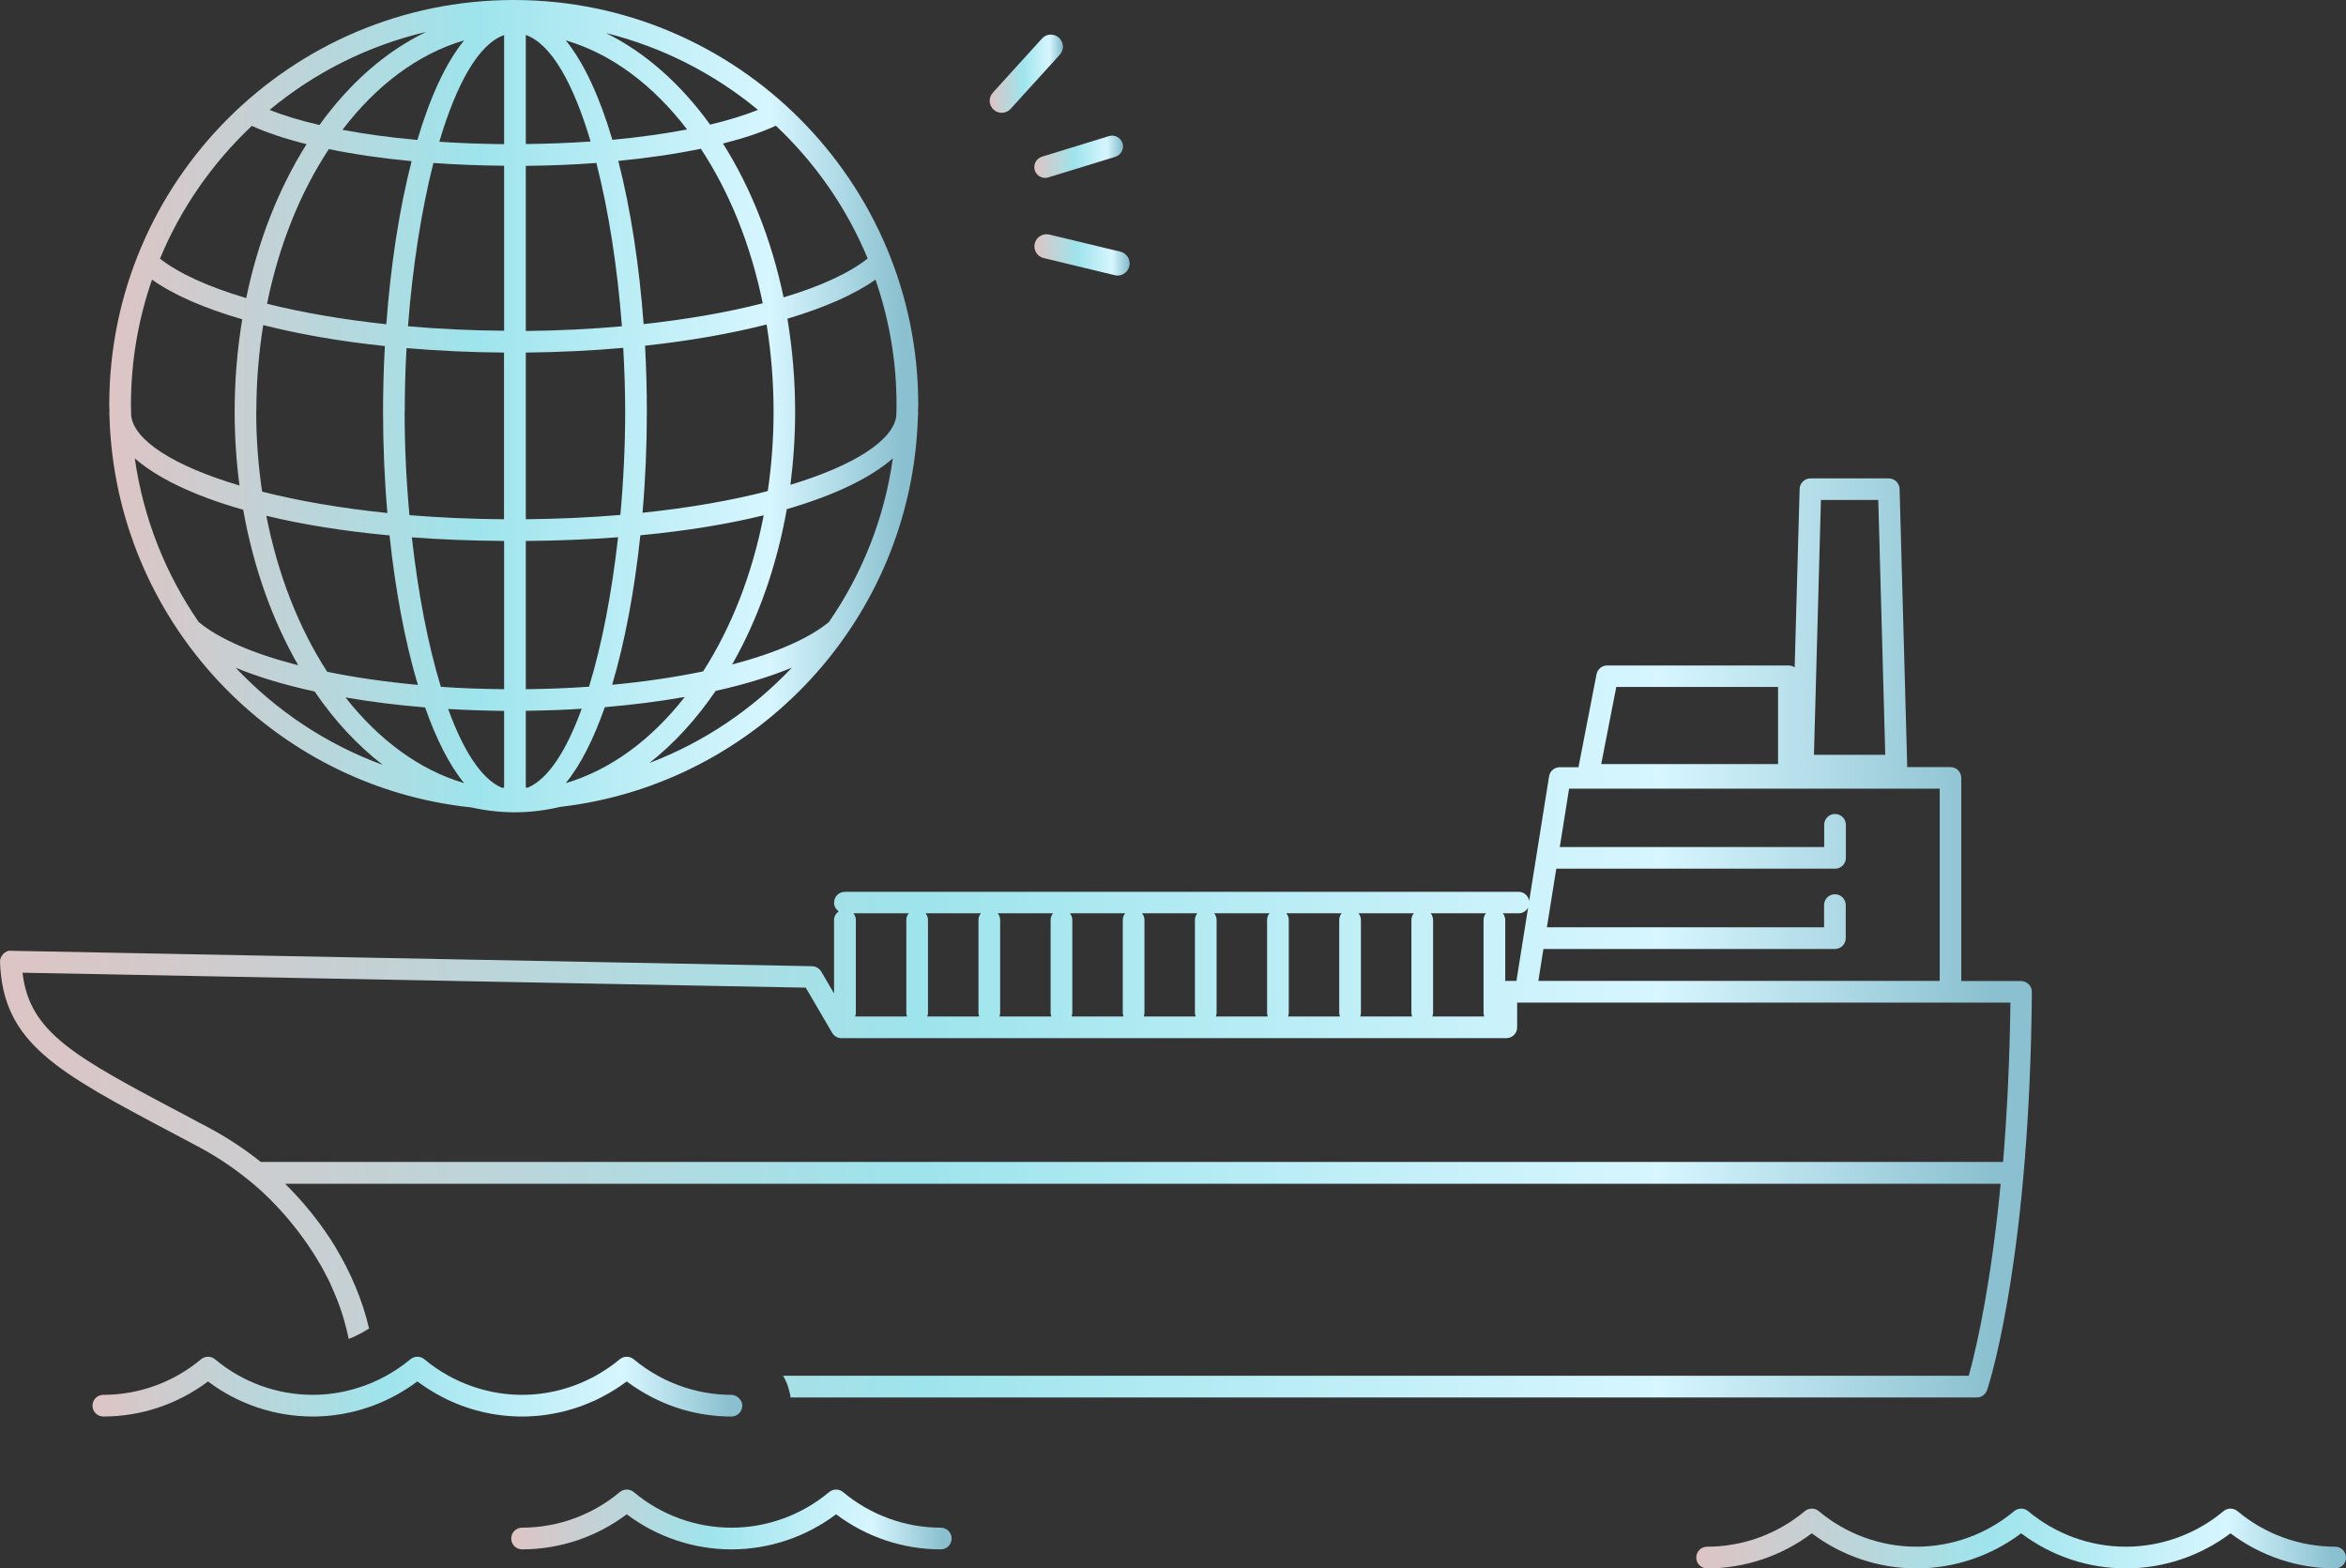
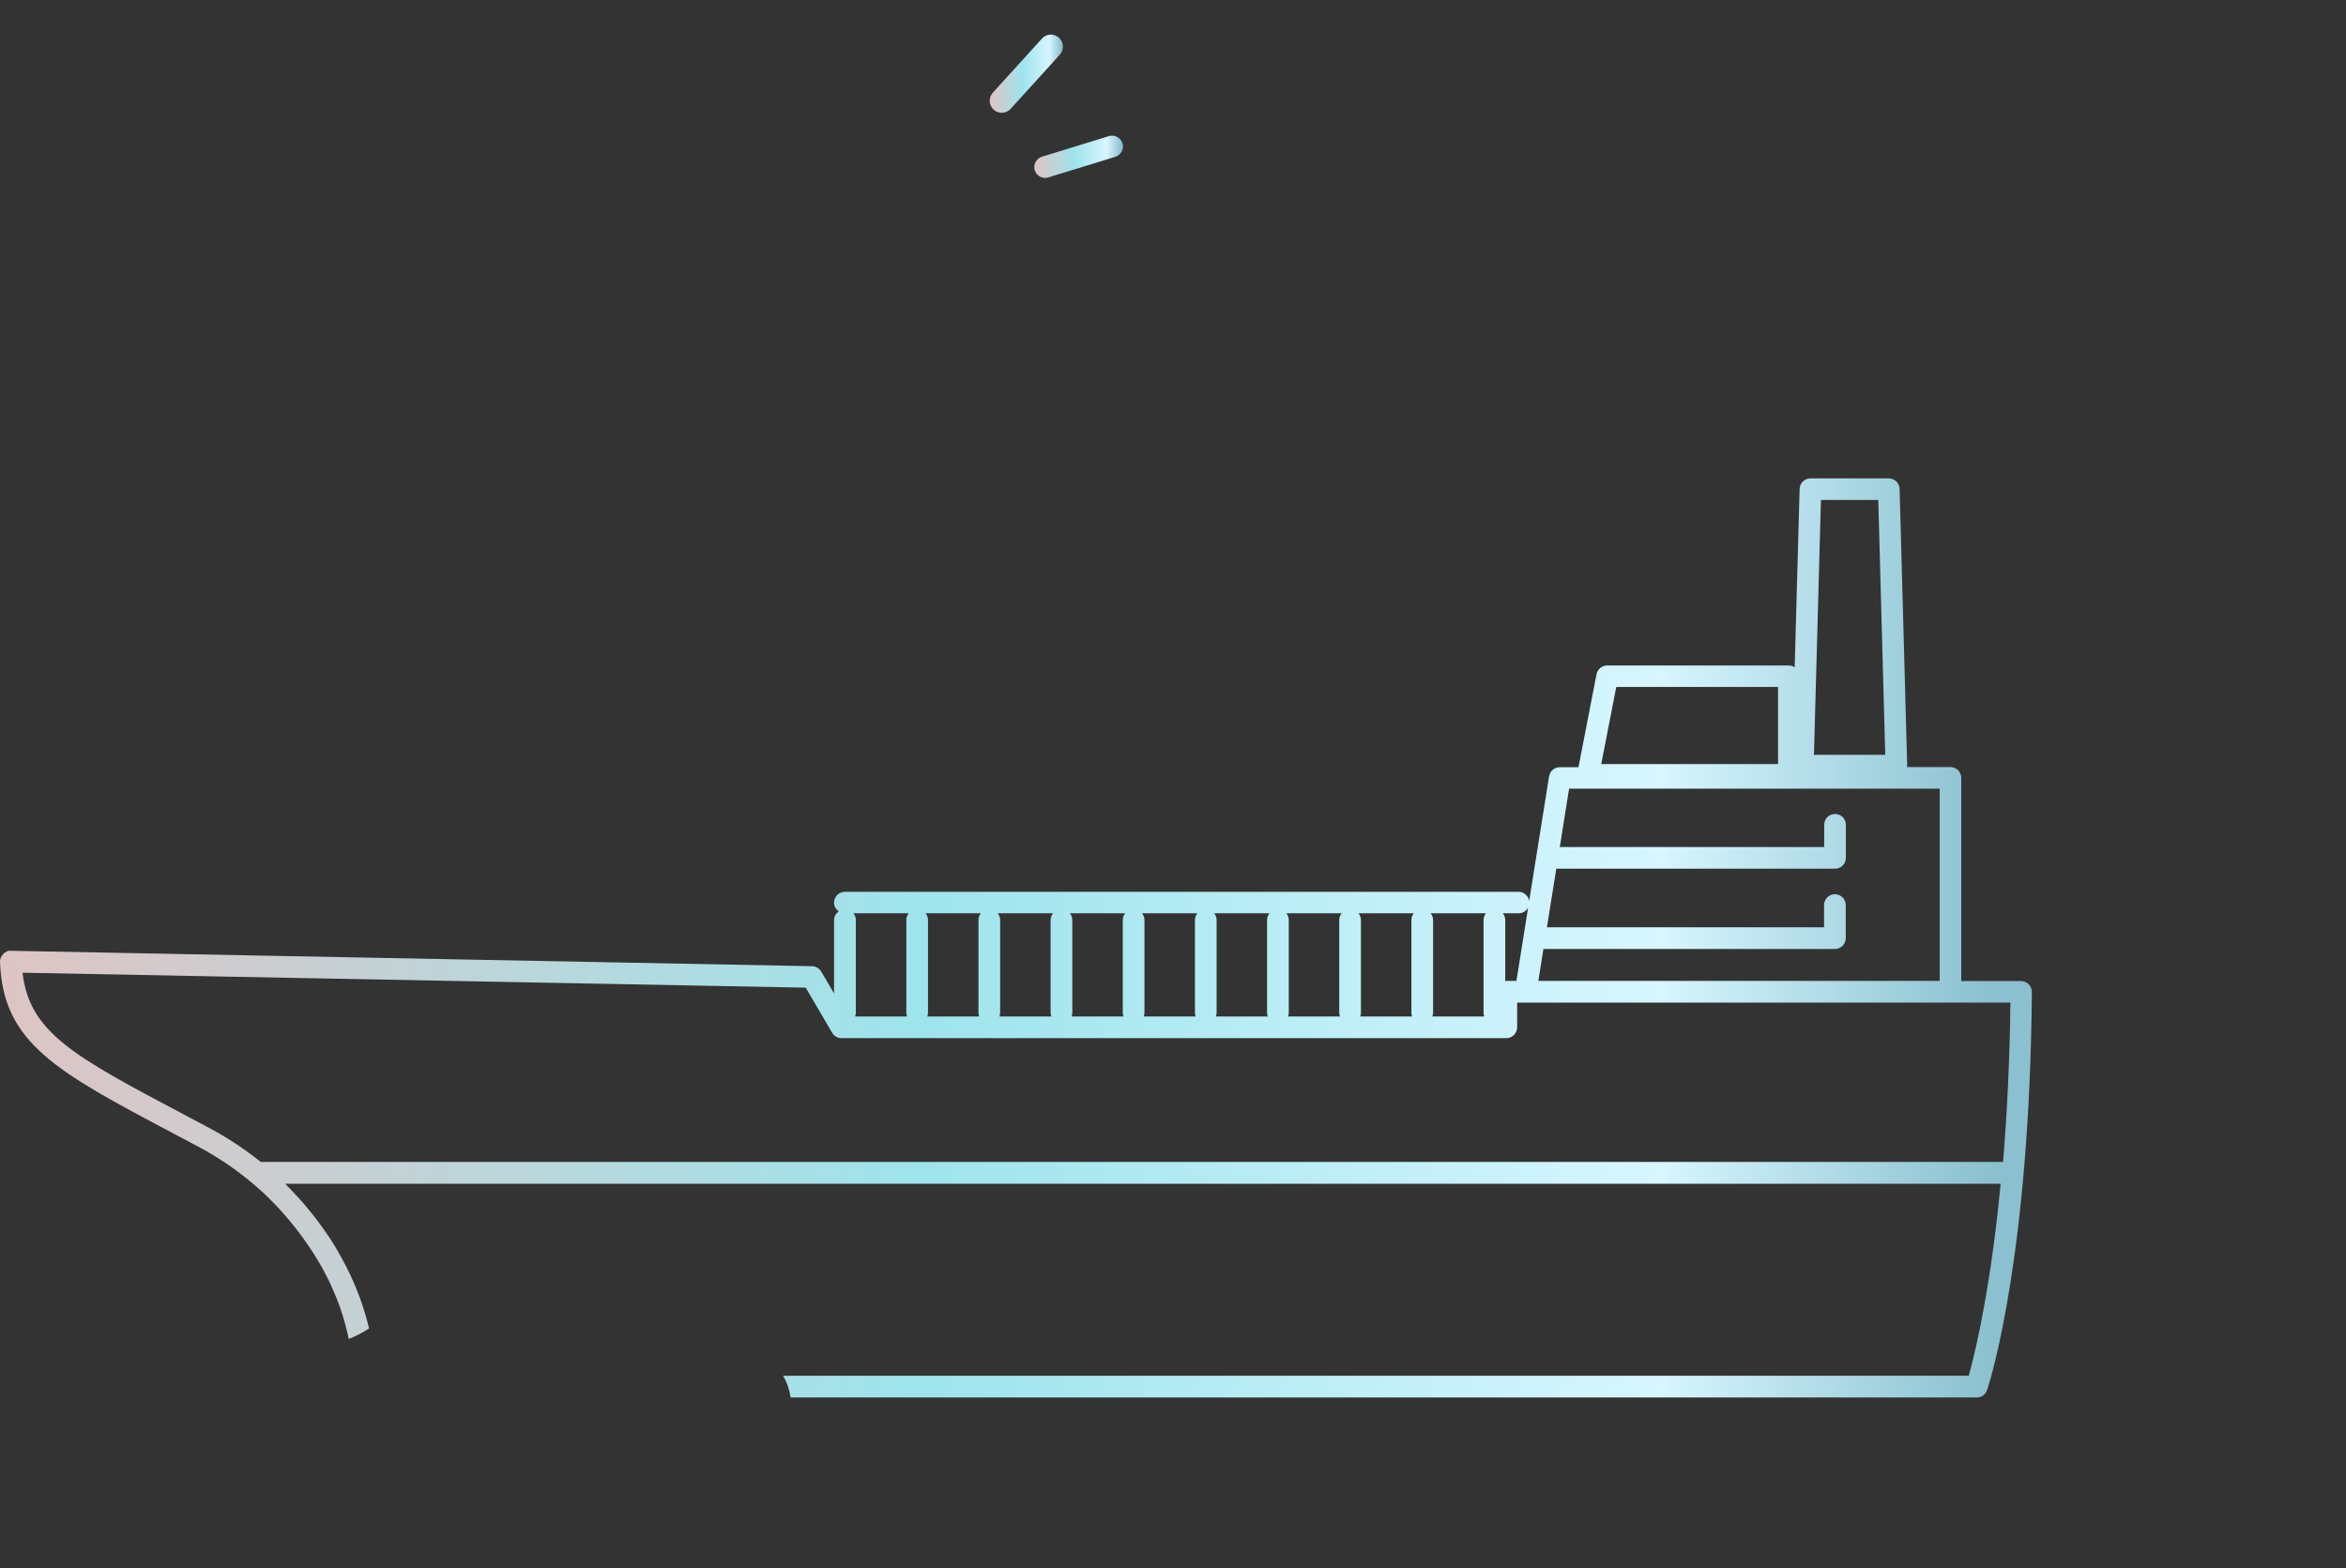
<svg xmlns="http://www.w3.org/2000/svg" width="175" height="117" viewBox="0 0 175 117" fill="none">
  <rect x="0" y="0" width="175" height="117" fill="#333333" stroke="none" />
  <g clip-path="url(#clip0_1510_32093)">
-     <path d="M8.168 31.129C8.636 46.298 20.317 58.689 35.178 60.235C36.23 60.469 37.308 60.595 38.404 60.595C39.563 60.595 40.696 60.451 41.801 60.19C56.501 58.491 68.011 46.181 68.469 31.129C68.478 31.021 68.496 30.904 68.496 30.797H68.478C68.478 30.599 68.496 30.401 68.496 30.194C68.505 13.55 54.964 0 38.323 0C21.682 0 8.15 13.55 8.15 30.194C8.15 30.392 8.159 30.59 8.168 30.797H8.15C8.15 30.904 8.159 31.021 8.177 31.129H8.168ZM19.122 30.716C19.122 28.486 19.301 26.328 19.634 24.251C22.32 24.934 25.384 25.465 28.709 25.815C28.619 27.443 28.574 29.079 28.574 30.716C28.574 33.251 28.682 35.796 28.898 38.269C25.375 37.909 22.23 37.352 19.553 36.677C19.265 34.753 19.113 32.757 19.113 30.716H19.122ZM57.705 30.716C57.705 32.748 57.552 34.726 57.274 36.632C54.605 37.325 51.46 37.882 47.929 38.251C48.145 35.778 48.252 33.233 48.252 30.716C48.252 29.07 48.207 27.425 48.117 25.788C51.442 25.428 54.506 24.889 57.184 24.206C57.525 26.301 57.705 28.477 57.705 30.716ZM30.192 30.716C30.192 29.142 30.236 27.551 30.326 25.968C32.654 26.166 35.098 26.283 37.596 26.301V38.736C35.125 38.718 32.761 38.61 30.542 38.431C30.308 35.877 30.183 33.269 30.183 30.716H30.192ZM46.635 30.716C46.635 33.26 46.509 35.868 46.276 38.413C44.056 38.601 41.693 38.709 39.222 38.736V26.301C41.729 26.274 44.164 26.157 46.491 25.95C46.581 27.542 46.635 29.142 46.635 30.716ZM39.411 58.752C39.348 58.752 39.285 58.752 39.222 58.752V53.024C40.642 53.006 42.034 52.961 43.391 52.871C42.286 55.928 40.929 58.077 39.402 58.743L39.411 58.752ZM33.435 52.889C34.792 52.97 36.185 53.015 37.605 53.033V58.761C37.542 58.761 37.488 58.761 37.425 58.761C35.897 58.104 34.541 55.955 33.435 52.898V52.889ZM37.605 51.414C35.996 51.397 34.415 51.343 32.887 51.235C31.917 48.07 31.18 44.194 30.722 40.085C32.869 40.247 35.169 40.337 37.605 40.355V51.414ZM39.222 51.414V40.355C41.666 40.337 43.957 40.238 46.105 40.076C45.647 44.176 44.91 48.061 43.939 51.226C42.403 51.334 40.821 51.397 39.213 51.414H39.222ZM39.222 24.682V12.373C41.028 12.355 42.789 12.283 44.487 12.157C45.404 15.736 46.06 19.98 46.392 24.34C44.092 24.547 41.693 24.664 39.231 24.691L39.222 24.682ZM39.222 10.745V2.608C41.145 3.282 42.798 6.303 44.056 10.556C42.502 10.664 40.884 10.727 39.222 10.745ZM37.605 2.608V10.754C35.951 10.736 34.334 10.682 32.77 10.574C34.028 6.321 35.682 3.282 37.605 2.617V2.608ZM37.605 12.364V24.673C35.143 24.655 32.743 24.538 30.434 24.34C30.767 19.98 31.423 15.736 32.33 12.157C34.028 12.283 35.789 12.346 37.596 12.364H37.605ZM31.162 51.091C28.754 50.866 26.472 50.542 24.405 50.111C22.302 46.865 20.73 42.89 19.867 38.475C22.5 39.114 25.573 39.617 29.059 39.941C29.491 44.014 30.201 47.854 31.171 51.091H31.162ZM31.71 52.772C32.537 55.119 33.507 57.061 34.621 58.419C31.279 57.439 28.251 55.182 25.771 52.026C27.631 52.35 29.625 52.601 31.719 52.772H31.71ZM45.116 52.754C47.219 52.575 49.214 52.323 51.083 51.99C48.603 55.164 45.557 57.43 42.205 58.419C43.319 57.052 44.29 55.11 45.116 52.754ZM45.664 51.082C46.626 47.845 47.336 44.005 47.767 39.932C51.262 39.599 54.327 39.087 56.968 38.44C56.115 42.854 54.542 46.829 52.449 50.084C50.373 50.515 48.091 50.857 45.673 51.082H45.664ZM48.01 24.17C47.686 19.8 47.048 15.61 46.123 12.004C48.342 11.788 50.418 11.482 52.278 11.096C54.398 14.306 55.998 18.235 56.896 22.623C54.291 23.297 51.271 23.819 48.01 24.179V24.17ZM45.682 10.43C44.748 7.283 43.58 4.703 42.205 3.012C45.638 4.019 48.737 6.366 51.253 9.657C49.555 9.981 47.686 10.242 45.682 10.43ZM31.135 10.439C29.131 10.259 27.253 10.008 25.546 9.684C28.062 6.375 31.18 4.019 34.621 3.012C33.238 4.703 32.07 7.292 31.135 10.439ZM30.704 12.022C29.778 15.628 29.14 19.827 28.817 24.188C25.555 23.837 22.536 23.316 19.921 22.659C20.811 18.271 22.41 14.333 24.531 11.123C26.4 11.509 28.475 11.806 30.704 12.022ZM22.239 49.625C18.96 48.789 16.372 47.683 14.827 46.406C12.365 42.837 10.693 38.682 10.055 34.195C11.709 35.634 14.422 36.974 18.142 38.026C18.906 42.342 20.326 46.28 22.239 49.616V49.625ZM17.585 49.814C19.256 50.506 21.251 51.1 23.471 51.585C24.953 53.761 26.669 55.605 28.556 57.061C24.351 55.524 20.604 53.015 17.585 49.814ZM48.441 56.917C50.274 55.479 51.936 53.663 53.383 51.54C55.531 51.064 57.444 50.479 59.071 49.805C56.133 52.916 52.511 55.371 48.441 56.917ZM61.829 46.406C60.311 47.656 57.795 48.735 54.614 49.571C56.519 46.226 57.93 42.288 58.693 37.981C62.324 36.929 64.974 35.616 66.6 34.195C65.972 38.682 64.3 42.837 61.829 46.406ZM66.861 31.012C66.654 32.82 63.779 34.708 58.963 36.165C59.188 34.393 59.313 32.577 59.313 30.716C59.313 28.324 59.107 26.004 58.738 23.774C61.488 22.956 63.725 21.976 65.307 20.861C66.322 23.792 66.879 26.93 66.879 30.203C66.879 30.473 66.87 30.743 66.861 31.012ZM64.723 19.287C63.33 20.384 61.173 21.373 58.451 22.183C57.552 17.875 55.989 13.964 53.931 10.709C55.45 10.322 56.779 9.882 57.876 9.378C60.805 12.139 63.159 15.502 64.723 19.278V19.287ZM56.537 8.2C55.522 8.605 54.318 8.974 52.97 9.297C50.786 6.267 48.136 3.911 45.197 2.464C49.429 3.516 53.284 5.503 56.546 8.2H56.537ZM31.791 2.383C28.772 3.821 26.067 6.222 23.83 9.324C22.419 9.001 21.17 8.623 20.11 8.2C23.444 5.431 27.424 3.408 31.782 2.383H31.791ZM18.78 9.387C19.903 9.9 21.287 10.358 22.869 10.754C20.811 14.018 19.256 17.921 18.367 22.236C15.572 21.409 13.362 20.411 11.933 19.296C13.497 15.52 15.851 12.157 18.78 9.396V9.387ZM11.34 20.861C12.949 22.003 15.249 23.001 18.07 23.819C17.702 26.031 17.504 28.342 17.504 30.716C17.504 32.595 17.63 34.429 17.864 36.219C12.94 34.753 10.001 32.847 9.786 31.012C9.786 30.743 9.768 30.473 9.768 30.203C9.768 26.93 10.325 23.792 11.34 20.861Z" fill="url(#paint0_linear_1510_32093)" />
    <path d="M14.773 85.529C16.552 86.473 18.169 87.633 19.598 88.937C19.921 89.234 20.227 89.548 20.523 89.854C21.359 90.726 22.374 91.931 23.327 93.406C23.542 93.747 23.758 94.089 23.956 94.44C24.081 94.656 24.198 94.889 24.315 95.114C24.414 95.312 24.522 95.501 24.612 95.699C24.881 96.283 25.133 96.885 25.349 97.488C25.636 98.288 25.843 99.088 26.013 99.88C26.022 99.88 26.031 99.88 26.04 99.871C26.552 99.673 27.038 99.421 27.496 99.124C27.505 99.124 27.523 99.106 27.532 99.097C27.002 96.85 26.112 94.871 25.115 93.199C25.07 93.118 25.016 93.037 24.971 92.947C24.71 92.516 24.441 92.111 24.162 91.724C23.92 91.374 23.668 91.041 23.408 90.708C23.273 90.528 23.138 90.367 22.994 90.196C22.725 89.863 22.446 89.539 22.15 89.225C21.835 88.883 21.539 88.577 21.269 88.307H149.239C148.539 95.618 147.505 100.167 147.002 102.101C147.002 102.119 146.993 102.146 146.984 102.164C146.939 102.343 146.894 102.496 146.858 102.631H58.415C58.702 103.117 58.891 103.665 58.972 104.25H147.46C147.811 104.25 148.116 104.025 148.224 103.701C148.224 103.692 148.242 103.656 148.26 103.602C148.601 102.532 151.414 93.19 151.567 74.002C151.567 73.786 151.486 73.579 151.333 73.426C151.18 73.273 150.974 73.183 150.758 73.183H146.301V58.032C146.301 57.583 145.942 57.223 145.492 57.223H142.249C142.249 57.223 142.267 57.142 142.267 57.106L141.701 36.479C141.692 36.039 141.332 35.688 140.892 35.688H135.051C134.611 35.688 134.252 36.039 134.243 36.479L133.874 49.787C133.749 49.697 133.596 49.643 133.434 49.643H119.884C119.498 49.643 119.165 49.922 119.093 50.3L117.746 57.232H116.353C115.957 57.232 115.616 57.52 115.553 57.916L114.07 67.204C113.999 66.826 113.684 66.529 113.289 66.529H63.024C62.575 66.529 62.216 66.889 62.216 67.339C62.216 67.609 62.359 67.842 62.566 67.986C62.359 68.13 62.216 68.364 62.216 68.634V74.109L61.263 72.482C61.119 72.239 60.859 72.086 60.58 72.077L0.827 70.927C0.603 70.891 0.387 71.007 0.234 71.169C0.081 71.331 -0.008 71.547 0.001 71.763C0.216 77.823 4.224 79.945 12.993 84.585L14.773 85.529ZM135.842 37.297H140.11L140.631 56.306H135.312L135.833 37.297H135.842ZM120.558 51.244H132.634V56.998H119.444L120.567 51.244H120.558ZM117.045 58.833H144.693V73.174H114.753L115.131 70.792H136.875C137.325 70.792 137.684 70.432 137.684 69.982V67.519C137.684 67.069 137.325 66.709 136.875 66.709C136.426 66.709 136.067 67.069 136.067 67.519V69.173H115.391L116.092 64.803H136.884C137.334 64.803 137.693 64.444 137.693 63.994V61.53C137.693 61.081 137.334 60.721 136.884 60.721C136.435 60.721 136.076 61.081 136.076 61.53V63.185H116.353L117.045 58.842V58.833ZM113.289 68.13C113.594 68.13 113.846 67.959 113.99 67.707L113.118 73.174H112.354C112.354 73.174 112.309 73.183 112.282 73.192V68.625C112.282 68.436 112.211 68.265 112.103 68.13H113.307H113.289ZM110.845 68.13C110.737 68.265 110.665 68.436 110.665 68.625V75.566C110.665 75.656 110.692 75.746 110.719 75.827H106.846C106.873 75.746 106.9 75.656 106.9 75.566V68.625C106.9 68.436 106.828 68.265 106.72 68.13H110.854H110.845ZM105.462 68.13C105.355 68.265 105.283 68.436 105.283 68.625V75.566C105.283 75.656 105.31 75.746 105.337 75.827H101.464C101.491 75.746 101.518 75.656 101.518 75.566V68.625C101.518 68.436 101.446 68.265 101.338 68.13H105.471H105.462ZM100.08 68.13C99.972 68.265 99.9 68.436 99.9 68.625V75.566C99.9 75.656 99.927 75.746 99.954 75.827H96.082C96.109 75.746 96.136 75.656 96.136 75.566V68.625C96.136 68.436 96.064 68.265 95.956 68.13H100.089H100.08ZM94.698 68.13C94.59 68.265 94.518 68.436 94.518 68.625V75.566C94.518 75.656 94.545 75.746 94.572 75.827H90.699C90.726 75.746 90.753 75.656 90.753 75.566V68.625C90.753 68.436 90.681 68.265 90.574 68.13H94.707H94.698ZM89.316 68.13C89.208 68.265 89.136 68.436 89.136 68.625V75.566C89.136 75.656 89.163 75.746 89.19 75.827H85.317C85.344 75.746 85.371 75.656 85.371 75.566V68.625C85.371 68.436 85.299 68.265 85.191 68.13H89.325H89.316ZM83.933 68.13C83.826 68.265 83.754 68.436 83.754 68.625V75.566C83.754 75.656 83.781 75.746 83.808 75.827H79.935C79.962 75.746 79.989 75.656 79.989 75.566V68.625C79.989 68.436 79.917 68.265 79.809 68.13H83.942H83.933ZM78.551 68.13C78.443 68.265 78.371 68.436 78.371 68.625V75.566C78.371 75.656 78.398 75.746 78.425 75.827H74.553C74.58 75.746 74.606 75.656 74.606 75.566V68.625C74.606 68.436 74.535 68.265 74.427 68.13H78.56H78.551ZM73.169 68.13C73.061 68.265 72.989 68.436 72.989 68.625V75.566C72.989 75.656 73.016 75.746 73.043 75.827H69.17C69.197 75.746 69.224 75.656 69.224 75.566V68.625C69.224 68.436 69.152 68.265 69.045 68.13H73.178H73.169ZM67.787 68.13C67.679 68.265 67.607 68.436 67.607 68.625V75.566C67.607 75.656 67.634 75.746 67.661 75.827H63.788C63.815 75.746 63.842 75.656 63.842 75.566V68.625C63.842 68.436 63.77 68.265 63.662 68.13H67.796H67.787ZM1.681 72.563L60.104 73.678L62.072 77.041C62.216 77.293 62.485 77.445 62.773 77.445H112.363C112.813 77.445 113.172 77.086 113.172 76.636V74.793H149.967C149.913 79.316 149.698 83.263 149.419 86.68H19.454C18.25 85.718 16.938 84.846 15.527 84.099L13.748 83.155C5.554 78.821 2.193 77.041 1.681 72.563Z" fill="url(#paint1_linear_1510_32093)" />
-     <path d="M44.846 104.241C45.511 103.899 46.149 103.503 46.751 103.054C47.353 103.503 47.991 103.899 48.656 104.241C50.471 105.176 52.492 105.67 54.559 105.67C55.008 105.67 55.368 105.311 55.368 104.861C55.368 104.609 55.242 104.385 55.053 104.241C54.919 104.133 54.748 104.052 54.559 104.052C52.627 104.052 50.731 103.548 49.06 102.622C48.431 102.271 47.829 101.867 47.272 101.399C46.975 101.148 46.535 101.148 46.23 101.399C45.672 101.867 45.07 102.271 44.441 102.622C42.77 103.548 40.874 104.052 38.942 104.052C37.011 104.052 35.115 103.548 33.443 102.622C32.814 102.271 32.212 101.867 31.655 101.399C31.359 101.148 30.918 101.148 30.613 101.399C30.056 101.867 29.454 102.271 28.825 102.622C28.079 103.036 27.279 103.368 26.462 103.602C25.446 103.899 24.395 104.052 23.326 104.052C20.666 104.052 18.078 103.108 16.039 101.399C15.742 101.148 15.302 101.148 14.996 101.399C12.957 103.108 10.369 104.052 7.709 104.052C7.26 104.052 6.9 104.411 6.9 104.861C6.9 105.311 7.26 105.67 7.709 105.67C10.53 105.67 13.271 104.744 15.517 103.054C17.764 104.744 20.504 105.67 23.326 105.67C25.392 105.67 27.414 105.167 29.229 104.241C29.894 103.899 30.532 103.503 31.134 103.054C31.736 103.503 32.374 103.899 33.039 104.241C34.854 105.176 36.876 105.67 38.942 105.67C41.009 105.67 43.031 105.167 44.846 104.241Z" fill="url(#paint2_linear_1510_32093)" />
-     <path d="M174.192 115.381C171.532 115.381 168.944 114.437 166.905 112.729C166.608 112.477 166.168 112.477 165.862 112.729C163.823 114.437 161.235 115.381 158.575 115.381C155.916 115.381 153.328 114.437 151.288 112.729C150.992 112.477 150.551 112.477 150.246 112.729C148.206 114.437 145.618 115.381 142.959 115.381C140.299 115.381 137.711 114.437 135.671 112.729C135.375 112.477 134.935 112.477 134.629 112.729C132.589 114.437 130.002 115.381 127.342 115.381C126.893 115.381 126.533 115.741 126.533 116.191C126.533 116.64 126.893 117 127.342 117C130.154 117 132.904 116.074 135.15 114.383C137.397 116.074 140.137 117 142.959 117C145.78 117 148.521 116.074 150.767 114.383C153.013 116.074 155.754 117 158.575 117C161.397 117 164.137 116.074 166.384 114.383C168.63 116.074 171.37 117 174.192 117C174.641 117 175.001 116.64 175.001 116.191C175.001 115.741 174.641 115.381 174.192 115.381Z" fill="url(#paint3_linear_1510_32093)" />
-     <path d="M70.177 113.961C67.517 113.961 64.929 113.017 62.89 111.308C62.593 111.057 62.153 111.057 61.847 111.308C59.808 113.017 57.22 113.961 54.56 113.961C51.9 113.961 49.313 113.017 47.273 111.308C46.976 111.057 46.536 111.057 46.231 111.308C44.191 113.017 41.603 113.961 38.944 113.961C38.494 113.961 38.135 114.321 38.135 114.77C38.135 115.22 38.494 115.58 38.944 115.58C41.756 115.58 44.505 114.653 46.752 112.963C48.998 114.653 51.739 115.58 54.56 115.58C57.382 115.58 60.122 114.653 62.368 112.963C64.615 114.653 67.355 115.58 70.177 115.58C70.626 115.58 70.986 115.22 70.986 114.77C70.986 114.321 70.626 113.961 70.177 113.961Z" fill="url(#paint4_linear_1510_32093)" />
    <path d="M74.724 8.416C74.966 8.416 75.209 8.317 75.388 8.119L79.055 4.082C79.387 3.713 79.36 3.147 78.992 2.814C78.623 2.481 78.057 2.508 77.725 2.877L74.059 6.914C73.726 7.283 73.753 7.85 74.121 8.182C74.292 8.335 74.508 8.416 74.724 8.416Z" fill="url(#paint5_linear_1510_32093)" />
-     <path d="M78.273 17.498C77.797 17.381 77.302 17.677 77.186 18.163C77.069 18.649 77.365 19.134 77.85 19.251L83.152 20.528C83.224 20.546 83.296 20.555 83.368 20.555C83.772 20.555 84.14 20.276 84.239 19.862C84.356 19.377 84.059 18.891 83.574 18.774L78.273 17.498Z" fill="url(#paint6_linear_1510_32093)" />
    <path d="M77.186 12.696C77.293 13.047 77.617 13.271 77.958 13.271C78.039 13.271 78.12 13.262 78.192 13.236L83.197 11.698C83.619 11.563 83.862 11.114 83.736 10.691C83.601 10.268 83.152 10.025 82.73 10.151L77.725 11.689C77.302 11.824 77.06 12.274 77.186 12.696Z" fill="url(#paint7_linear_1510_32093)" />
  </g>
  <defs>
    <linearGradient id="paint0_linear_1510_32093" x1="8.15" y1="30.297" x2="68.496" y2="30.297" gradientUnits="userSpaceOnUse">
      <stop stop-color="#DEC4C4" />
      <stop offset="0.452" stop-color="#9EE4EC" />
      <stop offset="0.817" stop-color="#D7F6FF" />
      <stop offset="0.981" stop-color="#8AC0CF" />
    </linearGradient>
    <linearGradient id="paint1_linear_1510_32093" x1="0" y1="69.969" x2="151.567" y2="69.969" gradientUnits="userSpaceOnUse">
      <stop stop-color="#DEC4C4" />
      <stop offset="0.452" stop-color="#9EE4EC" />
      <stop offset="0.817" stop-color="#D7F6FF" />
      <stop offset="0.981" stop-color="#8AC0CF" />
    </linearGradient>
    <linearGradient id="paint2_linear_1510_32093" x1="6.9" y1="103.44" x2="55.368" y2="103.44" gradientUnits="userSpaceOnUse">
      <stop stop-color="#DEC4C4" />
      <stop offset="0.452" stop-color="#9EE4EC" />
      <stop offset="0.817" stop-color="#D7F6FF" />
      <stop offset="0.981" stop-color="#8AC0CF" />
    </linearGradient>
    <linearGradient id="paint3_linear_1510_32093" x1="126.533" y1="114.77" x2="175.001" y2="114.77" gradientUnits="userSpaceOnUse">
      <stop stop-color="#DEC4C4" />
      <stop offset="0.452" stop-color="#9EE4EC" />
      <stop offset="0.817" stop-color="#D7F6FF" />
      <stop offset="0.981" stop-color="#8AC0CF" />
    </linearGradient>
    <linearGradient id="paint4_linear_1510_32093" x1="38.135" y1="113.35" x2="70.986" y2="113.35" gradientUnits="userSpaceOnUse">
      <stop stop-color="#DEC4C4" />
      <stop offset="0.452" stop-color="#9EE4EC" />
      <stop offset="0.817" stop-color="#D7F6FF" />
      <stop offset="0.981" stop-color="#8AC0CF" />
    </linearGradient>
    <linearGradient id="paint5_linear_1510_32093" x1="73.826" y1="5.499" x2="79.287" y2="5.499" gradientUnits="userSpaceOnUse">
      <stop stop-color="#DEC4C4" />
      <stop offset="0.452" stop-color="#9EE4EC" />
      <stop offset="0.817" stop-color="#D7F6FF" />
      <stop offset="0.981" stop-color="#8AC0CF" />
    </linearGradient>
    <linearGradient id="paint6_linear_1510_32093" x1="77.16" y1="19.014" x2="84.265" y2="19.014" gradientUnits="userSpaceOnUse">
      <stop stop-color="#DEC4C4" />
      <stop offset="0.452" stop-color="#9EE4EC" />
      <stop offset="0.817" stop-color="#D7F6FF" />
      <stop offset="0.981" stop-color="#8AC0CF" />
    </linearGradient>
    <linearGradient id="paint7_linear_1510_32093" x1="77.152" y1="11.695" x2="83.769" y2="11.695" gradientUnits="userSpaceOnUse">
      <stop stop-color="#DEC4C4" />
      <stop offset="0.452" stop-color="#9EE4EC" />
      <stop offset="0.817" stop-color="#D7F6FF" />
      <stop offset="0.981" stop-color="#8AC0CF" />
    </linearGradient>
    <clipPath id="clip0_1510_32093">
      <rect width="175" height="117" fill="white" />
    </clipPath>
  </defs>
</svg>